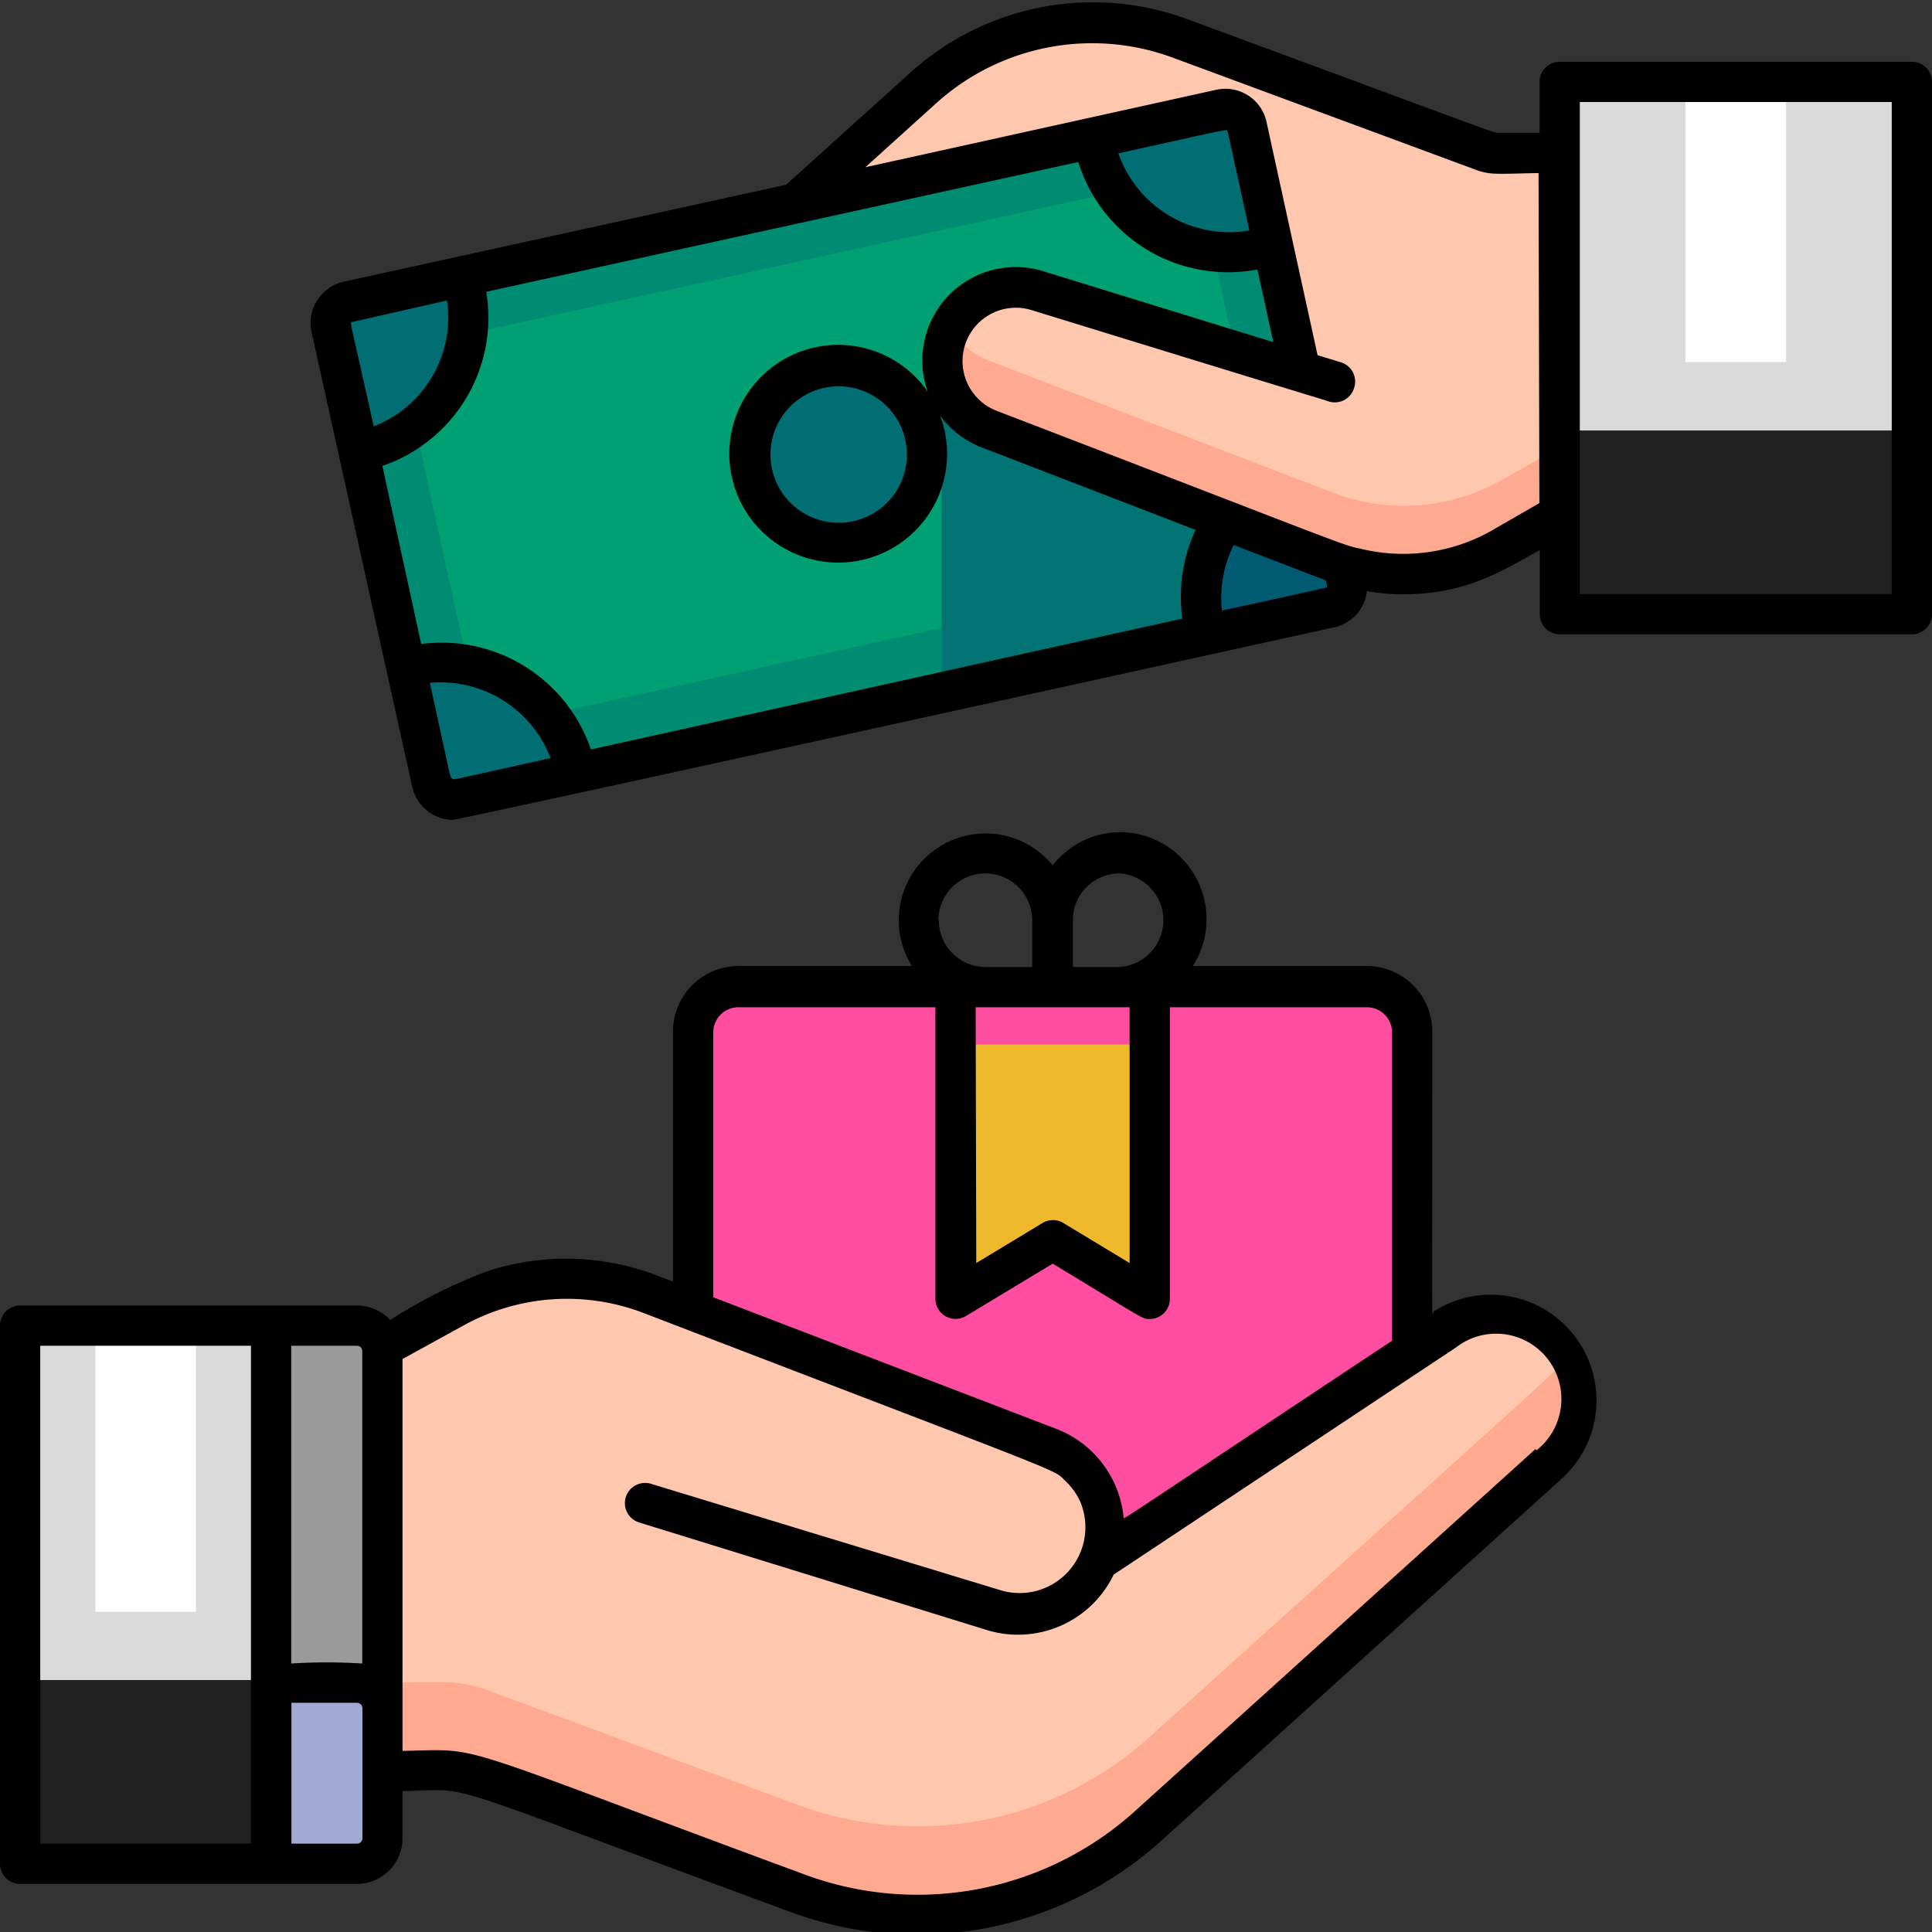
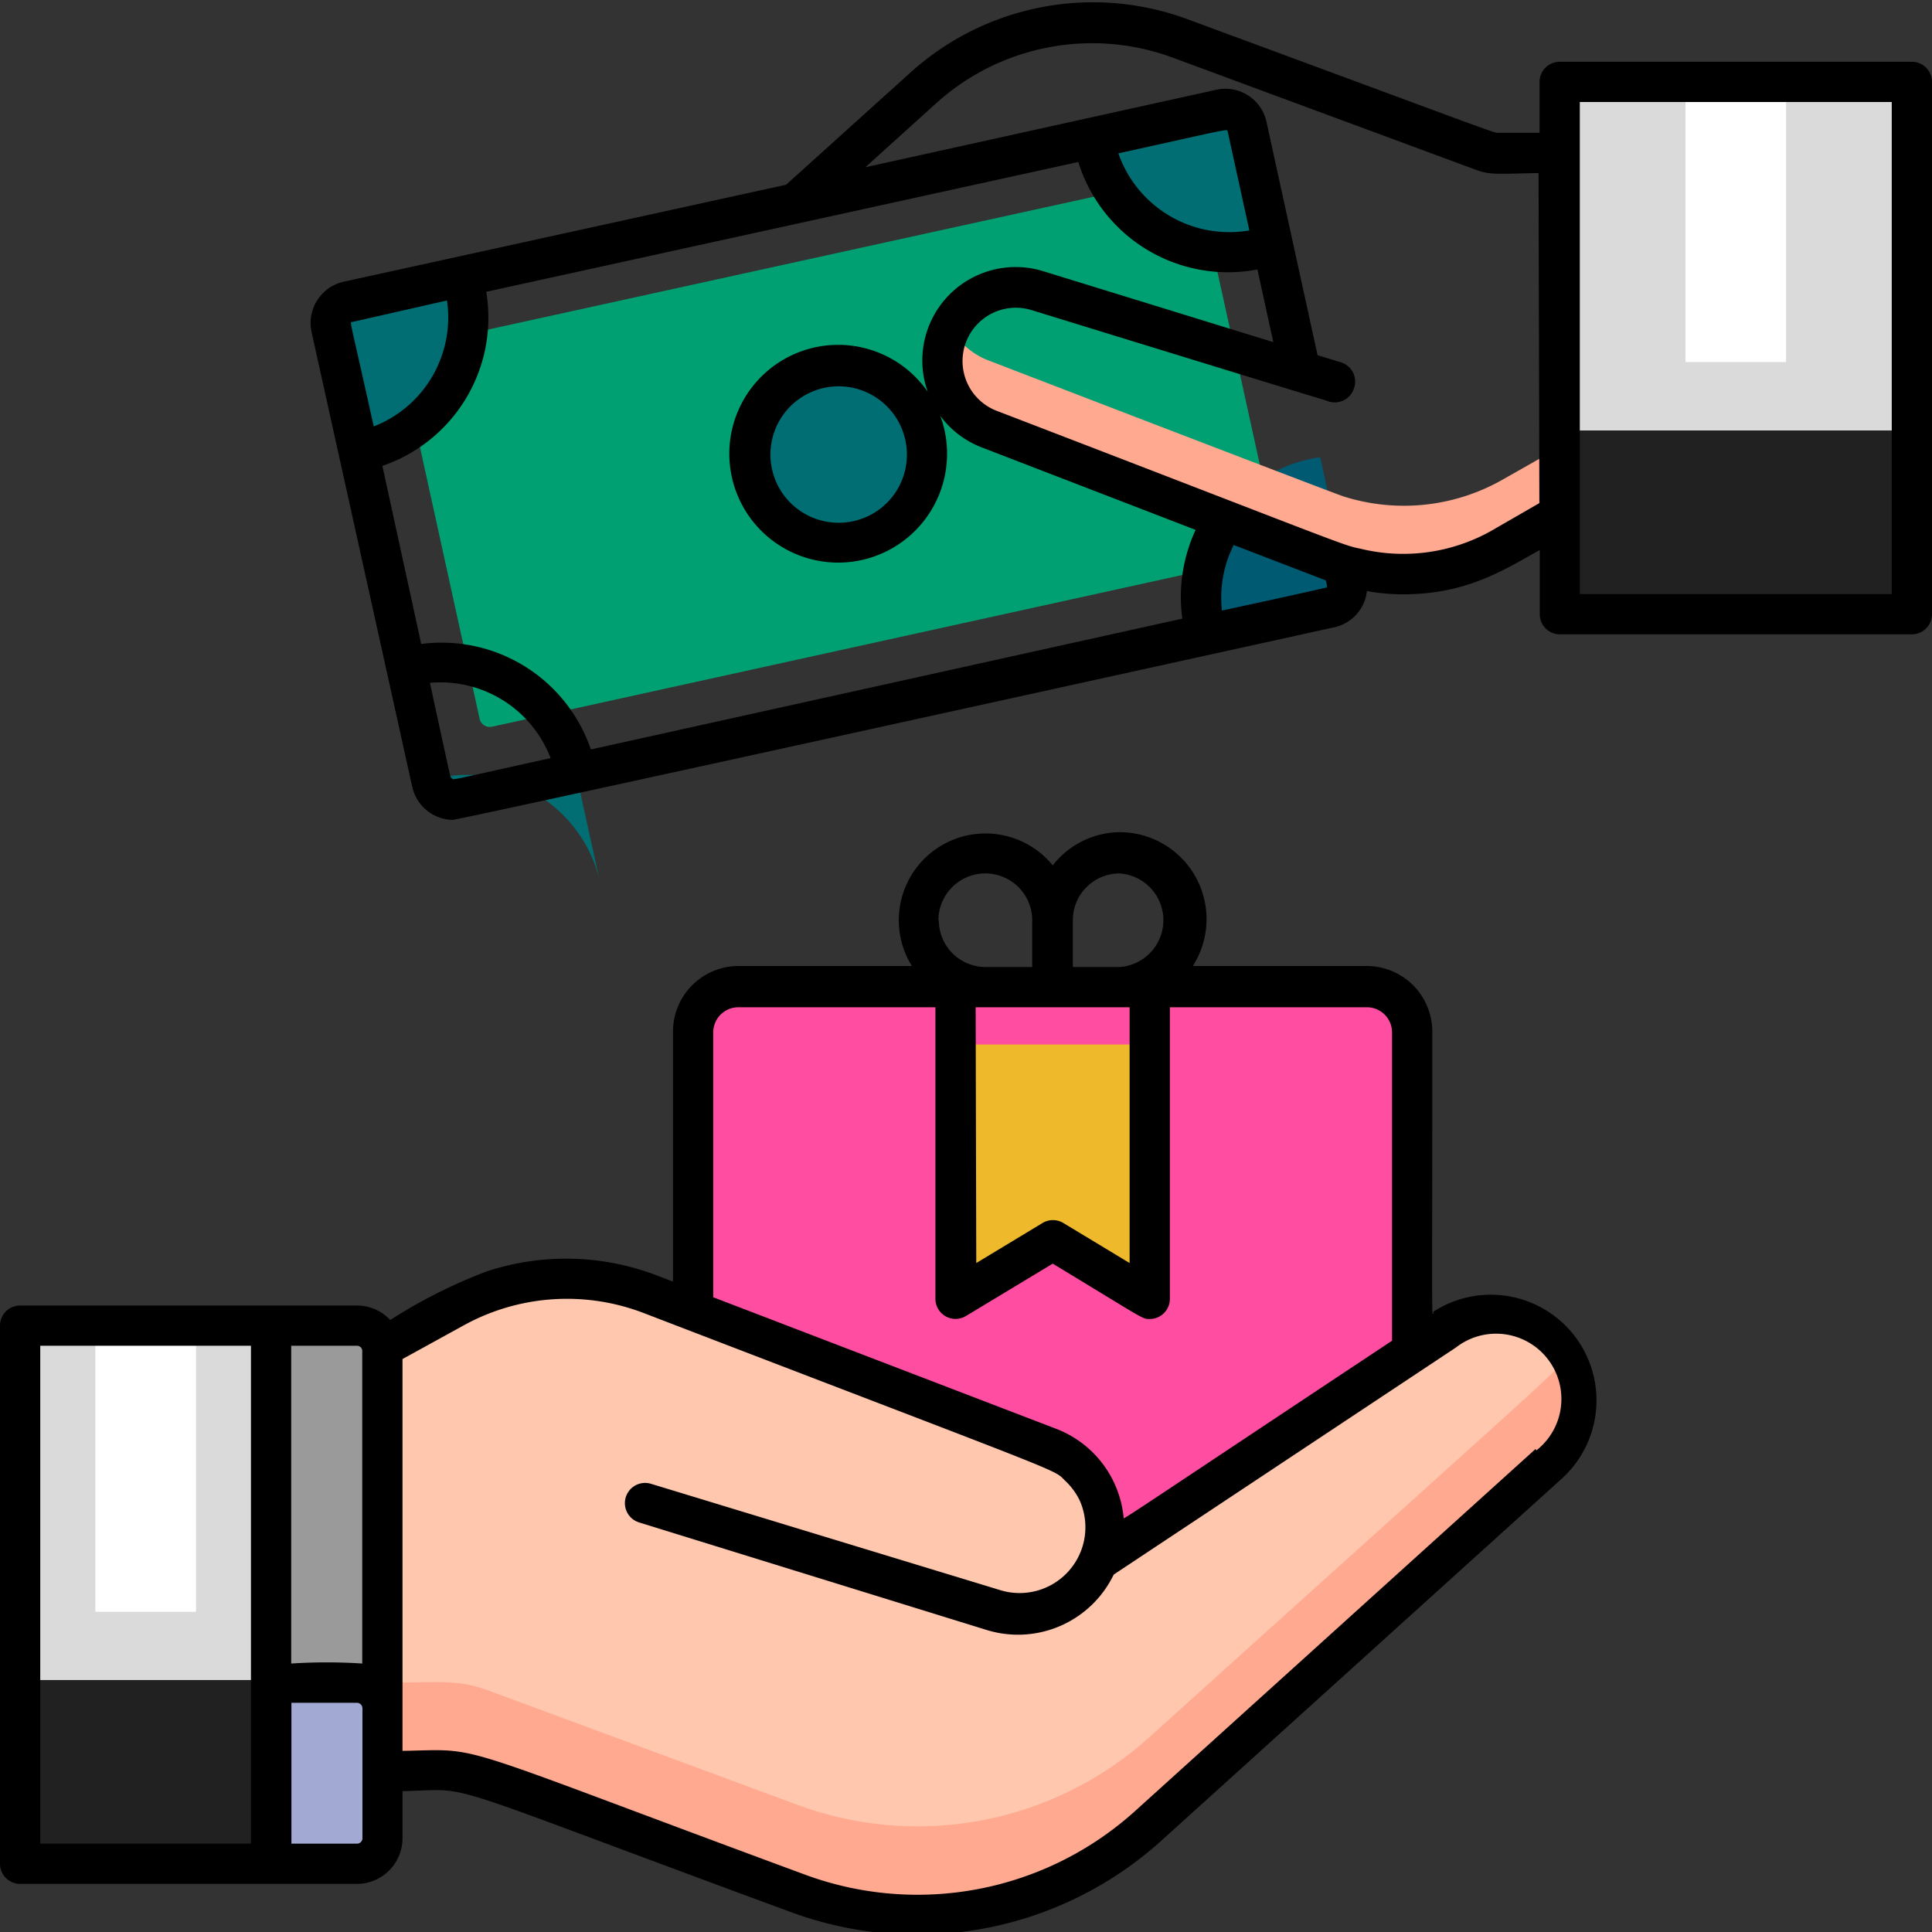
<svg xmlns="http://www.w3.org/2000/svg" class="" xml:space="preserve" style="enable-background:new 0 0 512 512" viewBox="0 0 96 96" y="0" x="0" height="512" width="512" version="1.1">
  <rect x="0" y="0" width="96" height="96" fill="#333333" stroke="none" />
  <g>
    <g data-name="Cash On Delivery">
      <rect class="" data-original="#4dc8ff" opacity="1" rx="2.25" fill="#ff4da2" y="48.9" x="34.44" height="28.11" width="35.73" />
      <path class="" data-original="#61e6ff" opacity="1" d="M70.17 51.15v3.35a1.5 1.5 0 0 1-3 0v-2.6H37.44v2.6a1.5 1.5 0 0 1-3 0v-3.35a2.25 2.25 0 0 1 2.25-2.25h31.23a2.25 2.25 0 0 1 2.25 2.25z" fill="#ff4da2" />
      <path class="" data-original="#4daaff" opacity="1" d="M70.17 61.05v11.76L65.52 77H36.69a2.25 2.25 0 0 1-2.25-2.25v-15.7l17.69 6.81a4.27 4.27 0 0 1 2.44 5.54c0 .1-.98.66 15.6-10.35z" fill="#ff4da2" />
      <path class="" data-original="#4d7dd2" opacity="1" d="m57.13 64.39-4.82-2.92-4.83 2.92V48.9h9.65z" fill="#eeba2b" />
      <path class="" data-original="#4dc8ff" opacity="1" d="M47.48 48.9h9.65v3h-9.65z" fill="#ff4da2" />
      <path class="" data-original="#ffc7ae" opacity="1" d="M78.37 69.47A4.25 4.25 0 0 1 77 72.63l-19.91 18a17.19 17.19 0 0 1-17.44 3.35l-15.41-5.7c-1.4-.51-1.91-.43-5.2-.38V66.79l3.46-1.93a11.58 11.58 0 0 1 9.82-.69c21.59 8.31 20.35 7.71 21.18 8.47a4.27 4.27 0 0 1 1.1 4.71c0 .1-1 .68 17.21-11.42a4.25 4.25 0 0 1 6.56 3.54z" fill="#ffc7ae" />
      <path data-original="#ffa990" opacity="1" d="m77 72.63-19.91 18a17.19 17.19 0 0 1-17.44 3.35l-15.41-5.7c-1.4-.51-1.91-.43-5.2-.38v-4.29c2.76 0 3.66-.18 5.2.38l15.41 5.7a17.19 17.19 0 0 0 17.44-3.35c21.82-19.68 20.26-18.15 20.74-19a4.25 4.25 0 0 1-.83 5.29z" fill="#ffa990" />
      <path class="" data-original="#c5ccff" opacity="1" d="M19 67v24.2a1.27 1.27 0 0 1-1.27 1.27h-4.26V65.72h4.27A1.27 1.27 0 0 1 19 67z" fill="#9a9a9a" />
      <path class="" data-original="#a2a9d2" opacity="1" d="M19 84.76v6.43a1.27 1.27 0 0 1-1.27 1.27h-4.26v-9h4.27a1.28 1.28 0 0 1 1.26 1.3z" fill="#a2a9d2" />
      <path class="" data-original="#e8efff" opacity="1" d="M1.01 65.72h12.47v26.75H1.01z" fill="#dadada" />
      <path class="" data-original="#ffffff" opacity="1" d="M4.74 65.72h5v14.37h-5z" fill="#ffffff" />
      <path class="" data-original="#cad1ff" opacity="1" d="M1.01 83.48h12.47v8.98H1.01z" fill="#212121" />
-       <path class="" data-original="#008c72" opacity="1" d="m66.08 30-43.37 9.56a1.07 1.07 0 0 1-1.29-.83c-2.59-11.86-1.77-8.06-5-22.6a1.09 1.09 0 0 1 .83-1.3l43.4-9.51a1.09 1.09 0 0 1 1.3.83c3.28 14.89 4.3 19.56 5 22.6a1.09 1.09 0 0 1-.87 1.25z" fill="#008c72" />
      <path class="" data-original="#00a072" opacity="1" d="M19.91 17.86a.52.52 0 0 1 .4-.62l38.62-8.47a.52.52 0 0 1 .61.4L63.46 27a.52.52 0 0 1-.39.62l-38.62 8.49a.52.52 0 0 1-.62-.4c-1.44-6.57-3.95-17.99-3.92-17.85z" fill="#00a072" />
-       <path data-original="#007372" opacity="1" d="m66.08 30-19.29 4.27V18l19.12 6.18c1 4.37.76 3.47 1 4.58a1.09 1.09 0 0 1-.83 1.24z" fill="#007372" />
      <path class="" data-original="#005a72" opacity="1" d="m66.08 30-6.15 1.35a6.84 6.84 0 0 1 5.67-8.63c1.27 5.8 1.07 4.85 1.31 6a1.09 1.09 0 0 1-.83 1.28z" fill="#005a72" />
      <g fill="#006e72">
-         <path class="" data-original="#006e72" opacity="1" fill="#006e72" d="m28.59 38.27-5.88 1.29a1.07 1.07 0 0 1-1.29-.83L20.16 33a6.82 6.82 0 0 1 8.4 5.12 1.13 1.13 0 0 1 .03.15zM17.93 22.27c-.17 0 0 .68-1.47-6.14a1.09 1.09 0 0 1 .83-1.3L23 13.59a6.81 6.81 0 0 1-5.07 8.68zM63.24 12a6.83 6.83 0 0 1-8.93-5.31l6.34-1.39a1.09 1.09 0 0 1 1.3.83z" />
+         <path class="" data-original="#006e72" opacity="1" fill="#006e72" d="m28.59 38.27-5.88 1.29a1.07 1.07 0 0 1-1.29-.83a6.82 6.82 0 0 1 8.4 5.12 1.13 1.13 0 0 1 .03.15zM17.93 22.27c-.17 0 0 .68-1.47-6.14a1.09 1.09 0 0 1 .83-1.3L23 13.59a6.81 6.81 0 0 1-5.07 8.68zM63.24 12a6.83 6.83 0 0 1-8.93-5.31l6.34-1.39a1.09 1.09 0 0 1 1.3.83z" />
      </g>
-       <path class="" data-original="#ffffff" opacity="1" d="m77.5 25.48-3 1.65a10 10 0 0 1-8.41.59l-17-6.54a3.65 3.65 0 0 1 2.38-6.9l14.81 4.56z" fill="#ffffff" />
      <path class="" data-original="#e8efff" opacity="1" d="M77.5 3.92h17.49v26.45H77.5z" fill="#dadada" />
-       <path class="" data-original="#ffc7ae" opacity="1" d="M47.06 16.42a3.66 3.66 0 0 0 2.08 4.76c.24.09 17.34 6.68 17.6 6.74a9.92 9.92 0 0 0 7.81-.79l3-1.65v-18l-3 .05c-.57 0 .61.38-15.86-5.7a12.56 12.56 0 0 0-12.81 2.4L39.54 10l21.12-4.68a1.09 1.09 0 0 1 1.3.83l2.67 12.17c-14.07-4.37-13.44-4.2-14.17-4.2a3.67 3.67 0 0 0-3.4 2.3z" fill="#ffc7ae" />
      <path data-original="#ffa990" opacity="1" d="M77.49 22.23v3.25l-2.95 1.65a10 10 0 0 1-8.42.59c-7.66-3-3.89-1.5-17-6.54a3.66 3.66 0 0 1-2.08-4.76 2.24 2.24 0 0 1 .13-.27 3.63 3.63 0 0 0 2 1.78c.21.08 17.35 6.68 17.6 6.74a9.92 9.92 0 0 0 7.81-.79z" fill="#ffa990" />
      <path class="" data-original="#006e72" opacity="1" d="M37.33 22.88a4.38 4.38 0 1 0 6.46-4.29 4.38 4.38 0 0 0-6.46 4.29z" fill="#006e72" />
      <path class="" data-original="#ffffff" opacity="1" d="M83.75 3.62h5v14.37h-5z" fill="#ffffff" />
      <path class="" data-original="#cad1ff" opacity="1" d="M77.5 21.39H95v8.98H77.5z" fill="#212121" />
      <path class="" data-original="#302d3d" opacity="1" d="M71.23 65.25c-.1.07-.06 1.12-.06-14A3.26 3.26 0 0 0 67.92 48h-8.65a4.32 4.32 0 0 0-3.64-6.65A4.28 4.28 0 0 0 52.31 43a4.31 4.31 0 0 0-7 5h-8.62a3.26 3.26 0 0 0-3.25 3.25v12.43l-.79-.3a12.62 12.62 0 0 0-8.45-.21 25.77 25.77 0 0 0-4.81 2.42 2.27 2.27 0 0 0-1.65-.72H1a1 1 0 0 0-1 1v26.74a1 1 0 0 0 1 1h16.74A2.27 2.27 0 0 0 20 91.34V89c3.75-.07.93-.75 19.27 6a18.1 18.1 0 0 0 18.45-3.55l19.91-18a5.25 5.25 0 0 0-6.41-8.27zm-22.75-15.2h7.65v12.71l-3.31-2a1 1 0 0 0-1 0l-3.31 2zm7.15-6.65a2.33 2.33 0 0 1 0 4.65h-2.32v-2.32a2.32 2.32 0 0 1 2.32-2.33zm-9 2.33a2.33 2.33 0 0 1 4.66 0v2.32h-2.35a2.32 2.32 0 0 1-2.29-2.32zM35.44 51.3a1.25 1.25 0 0 1 1.25-1.25h9.79v14.49a1 1 0 0 0 1.52.85l4.31-2.6c4.63 2.8 4.43 2.75 4.82 2.75a1 1 0 0 0 1-1V50.05h9.79a1.25 1.25 0 0 1 1.25 1.25v15.32c-14.47 9.6-13.29 8.87-13.34 8.77A5.26 5.26 0 0 0 52.49 71l-17.05-6.54zM18 67.14v15.52a27.12 27.12 0 0 0-3.53 0V66.87h3.26a.26.26 0 0 1 .27.27zm-16-.27h10.47v24.74H2zm15.74 24.74h-3.26v-7h3.26a.28.28 0 0 1 .27.27v6.44a.27.27 0 0 1-.27.29zM76.3 72 56.39 90A16.13 16.13 0 0 1 40 93.15c-18.14-6.7-15.84-6.22-20-6.15V67.53l3-1.65a10.63 10.63 0 0 1 9-.63c21.55 8.28 20.3 7.72 20.93 8.33a3.3 3.3 0 0 1 .73 1 3.27 3.27 0 0 1-4 4.42l-17.31-5.27a1 1 0 0 0-.59 1.92L49.05 81a5.28 5.28 0 0 0 6.29-2.76l17-11.28a3.24 3.24 0 0 1 4 5.11zM95 3.07H77.5a1 1 0 0 0-1 1V6.6h-2c-.32 0 .61.3-15.48-5.64A13.53 13.53 0 0 0 45.2 3.64l-6.14 5.54L17.07 14a2.1 2.1 0 0 0-1.59 2.49l5 22.59a2.1 2.1 0 0 0 2 1.66c.37 0 43.72-9.55 43.82-9.57a2.07 2.07 0 0 0 1.62-1.8 10 10 0 0 0 1.8.16c3.12 0 4.93-1.16 6.79-2.2v3.19a1 1 0 0 0 1 1H95a1 1 0 0 0 1-1V4.07a1 1 0 0 0-1-1zM61 6.52l1.08 4.93a5.84 5.84 0 0 1-6.51-3.83C60.92 6.44 61 6.39 61 6.52zm-38.79 8.41a5.81 5.81 0 0 1-3.64 6.26c-1.09-4.93-1.17-5.09-1.12-5.19a.1.1 0 0 1 .05 0zm-.85 19a5.86 5.86 0 0 1 6 3.74c-5.21 1.15-4.81 1.1-4.91 1s.03.38-1.09-4.75zm8 3.31A7.83 7.83 0 0 0 20.93 32L19 23.15a7.78 7.78 0 0 0 5.16-8.65l29.42-6.45a7.79 7.79 0 0 0 8.9 5.34l.79 3.61-11.45-3.53a4.64 4.64 0 0 0-5.72 6 5.41 5.41 0 1 0 .62 1.19 4.6 4.6 0 0 0 2.06 1.57l10.63 4.1a7.89 7.89 0 0 0-.66 4.41zm13.07-11.35a3.39 3.39 0 1 1 2.56-4 3.38 3.38 0 0 1-2.56 4zm23.45 3.32c-.1 0 .07 0-5.17 1.13a.2.2 0 0 0 0-.07 5.85 5.85 0 0 1 .59-3.19l4.58 1.76.06.26a.1.1 0 0 1-.06.11zM76.49 25l-2.43 1.4a8.94 8.94 0 0 1-6.48.86c-.86-.16-1.07-.32-18.09-6.86a2.65 2.65 0 0 1 1.74-5c19.48 6 13.71 4.19 14.8 4.55a1 1 0 0 0 1.25-.66 1 1 0 0 0-.66-1.29l-1.15-.35c-4.13-18.85-1.79-8.2-2.54-11.6a2.09 2.09 0 0 0-2.49-1.59L43 8.31l3.53-3.19a11.56 11.56 0 0 1 11.76-2.25l15 5.55c.77.3 1.19.21 3.16.18zM94 29.52H78.5V5.07H94z" fill="#000000" />
    </g>
  </g>
</svg>